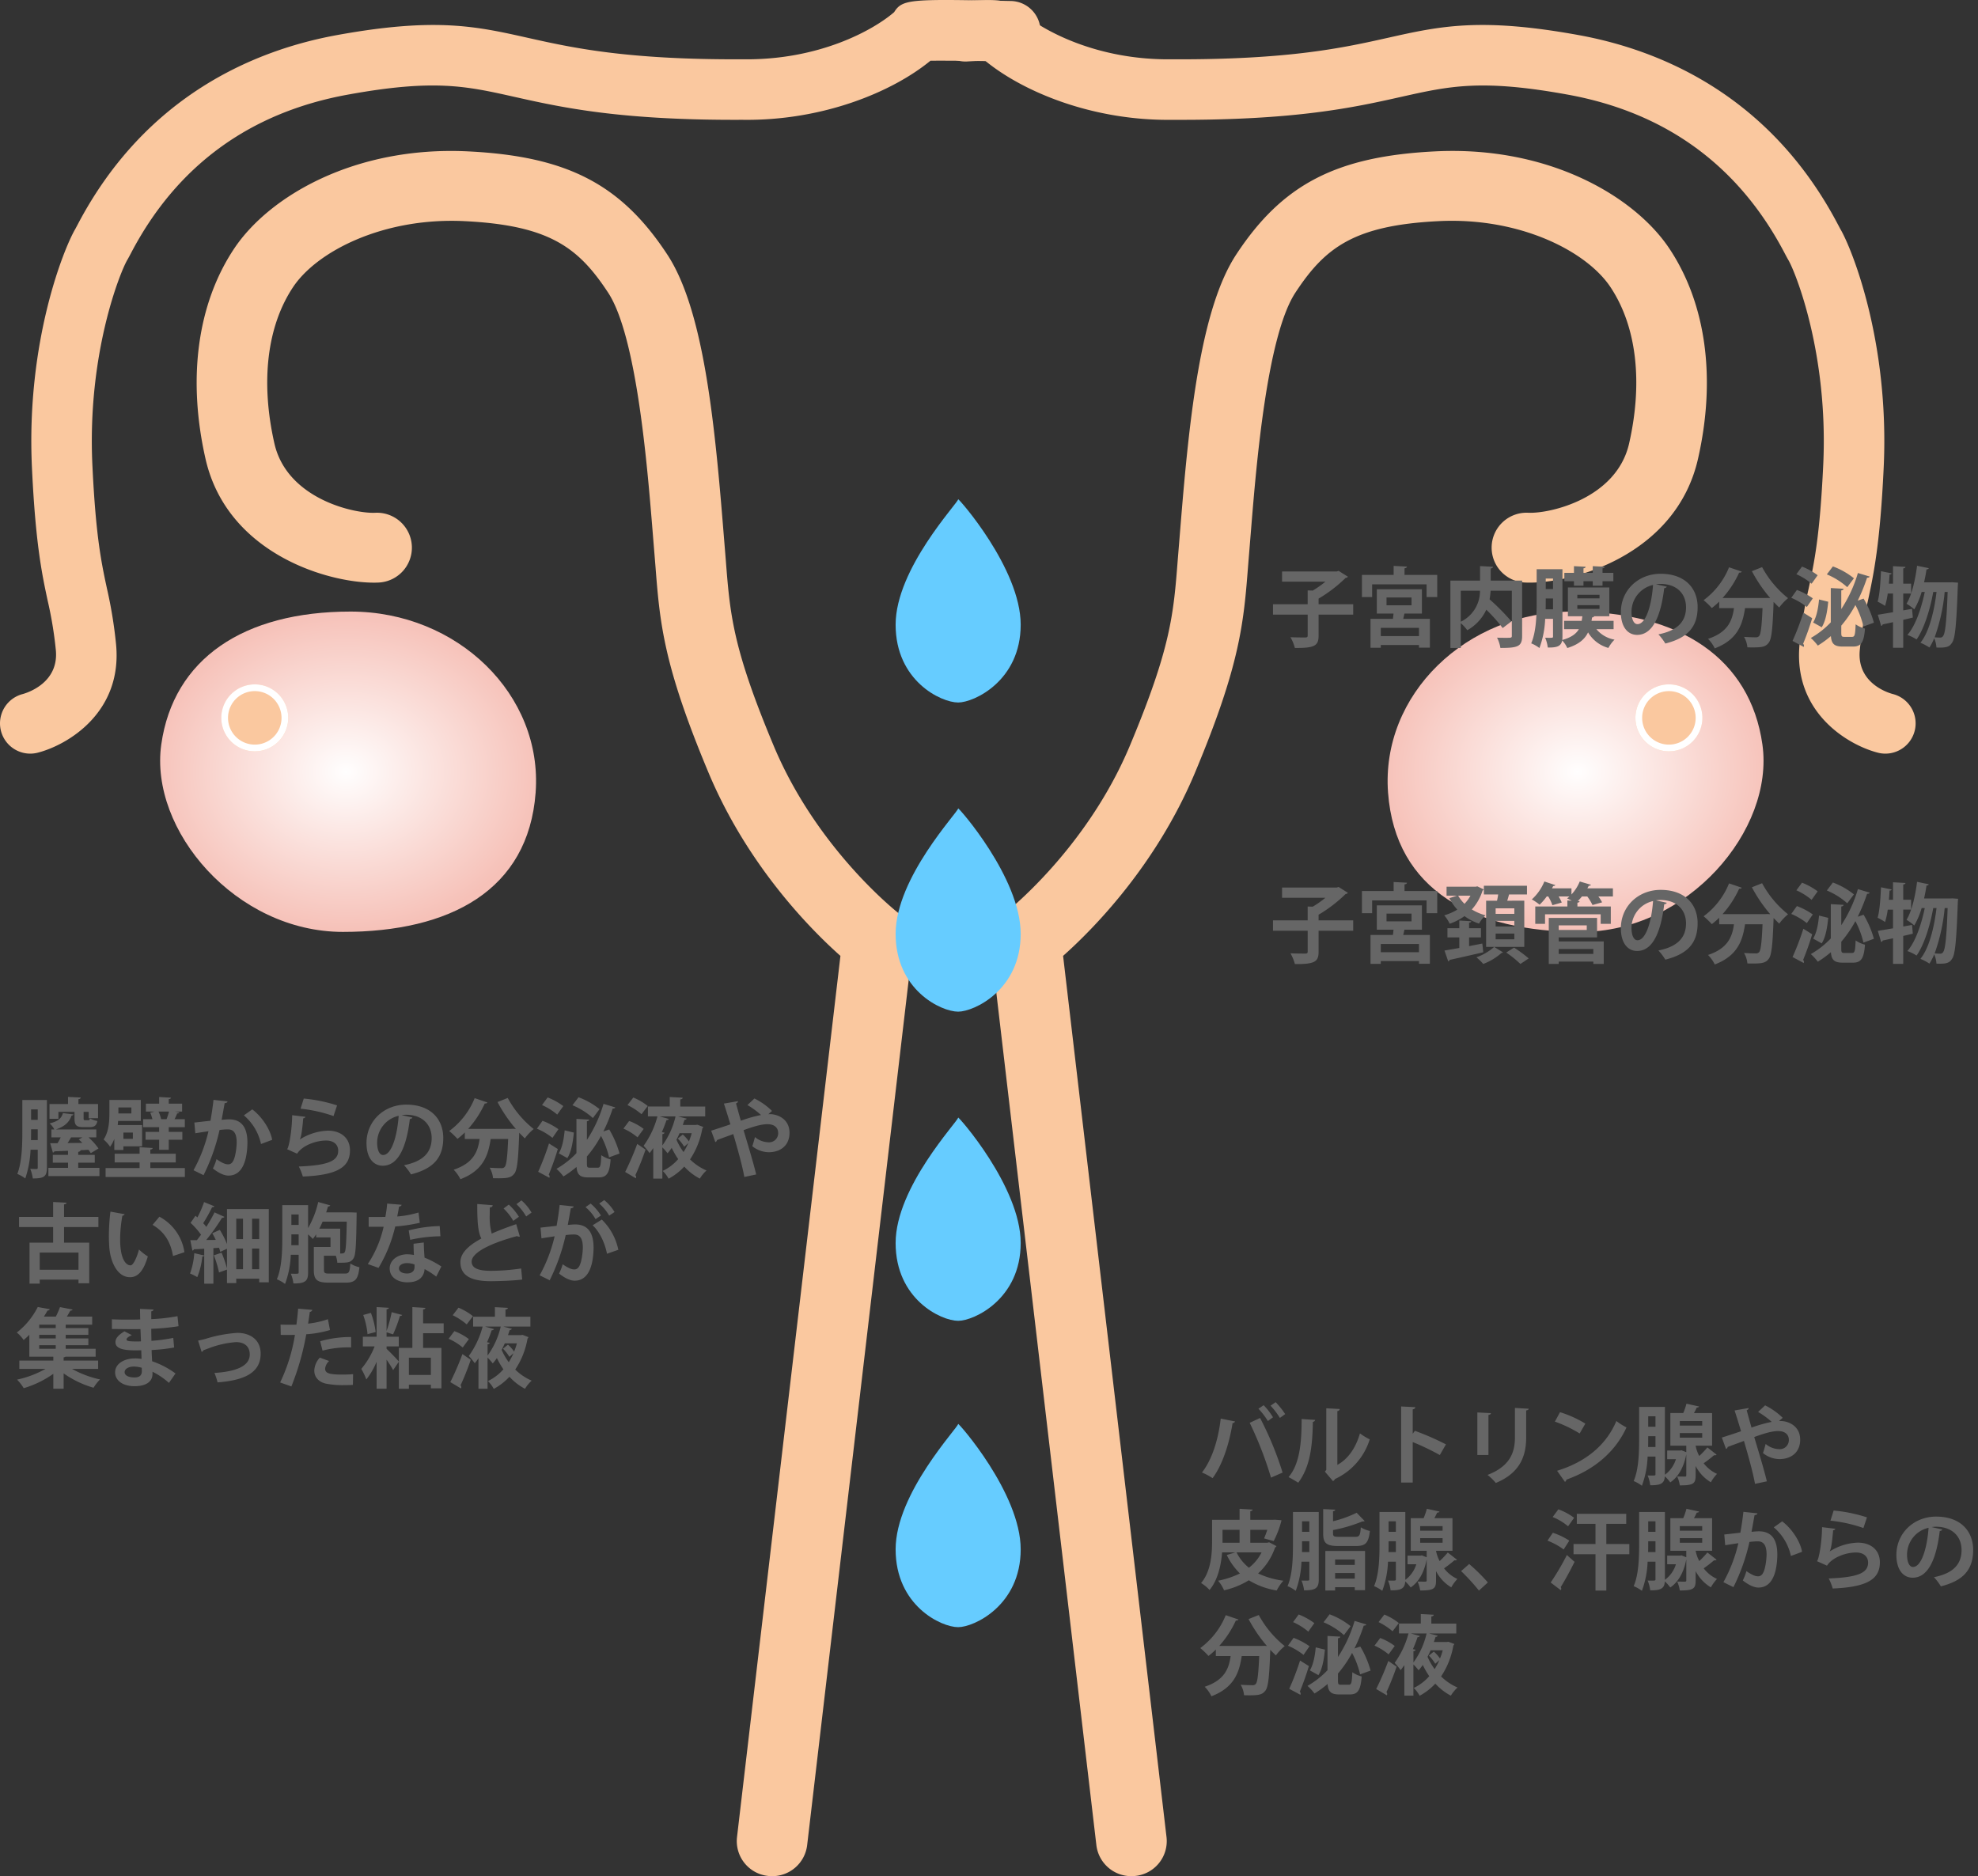
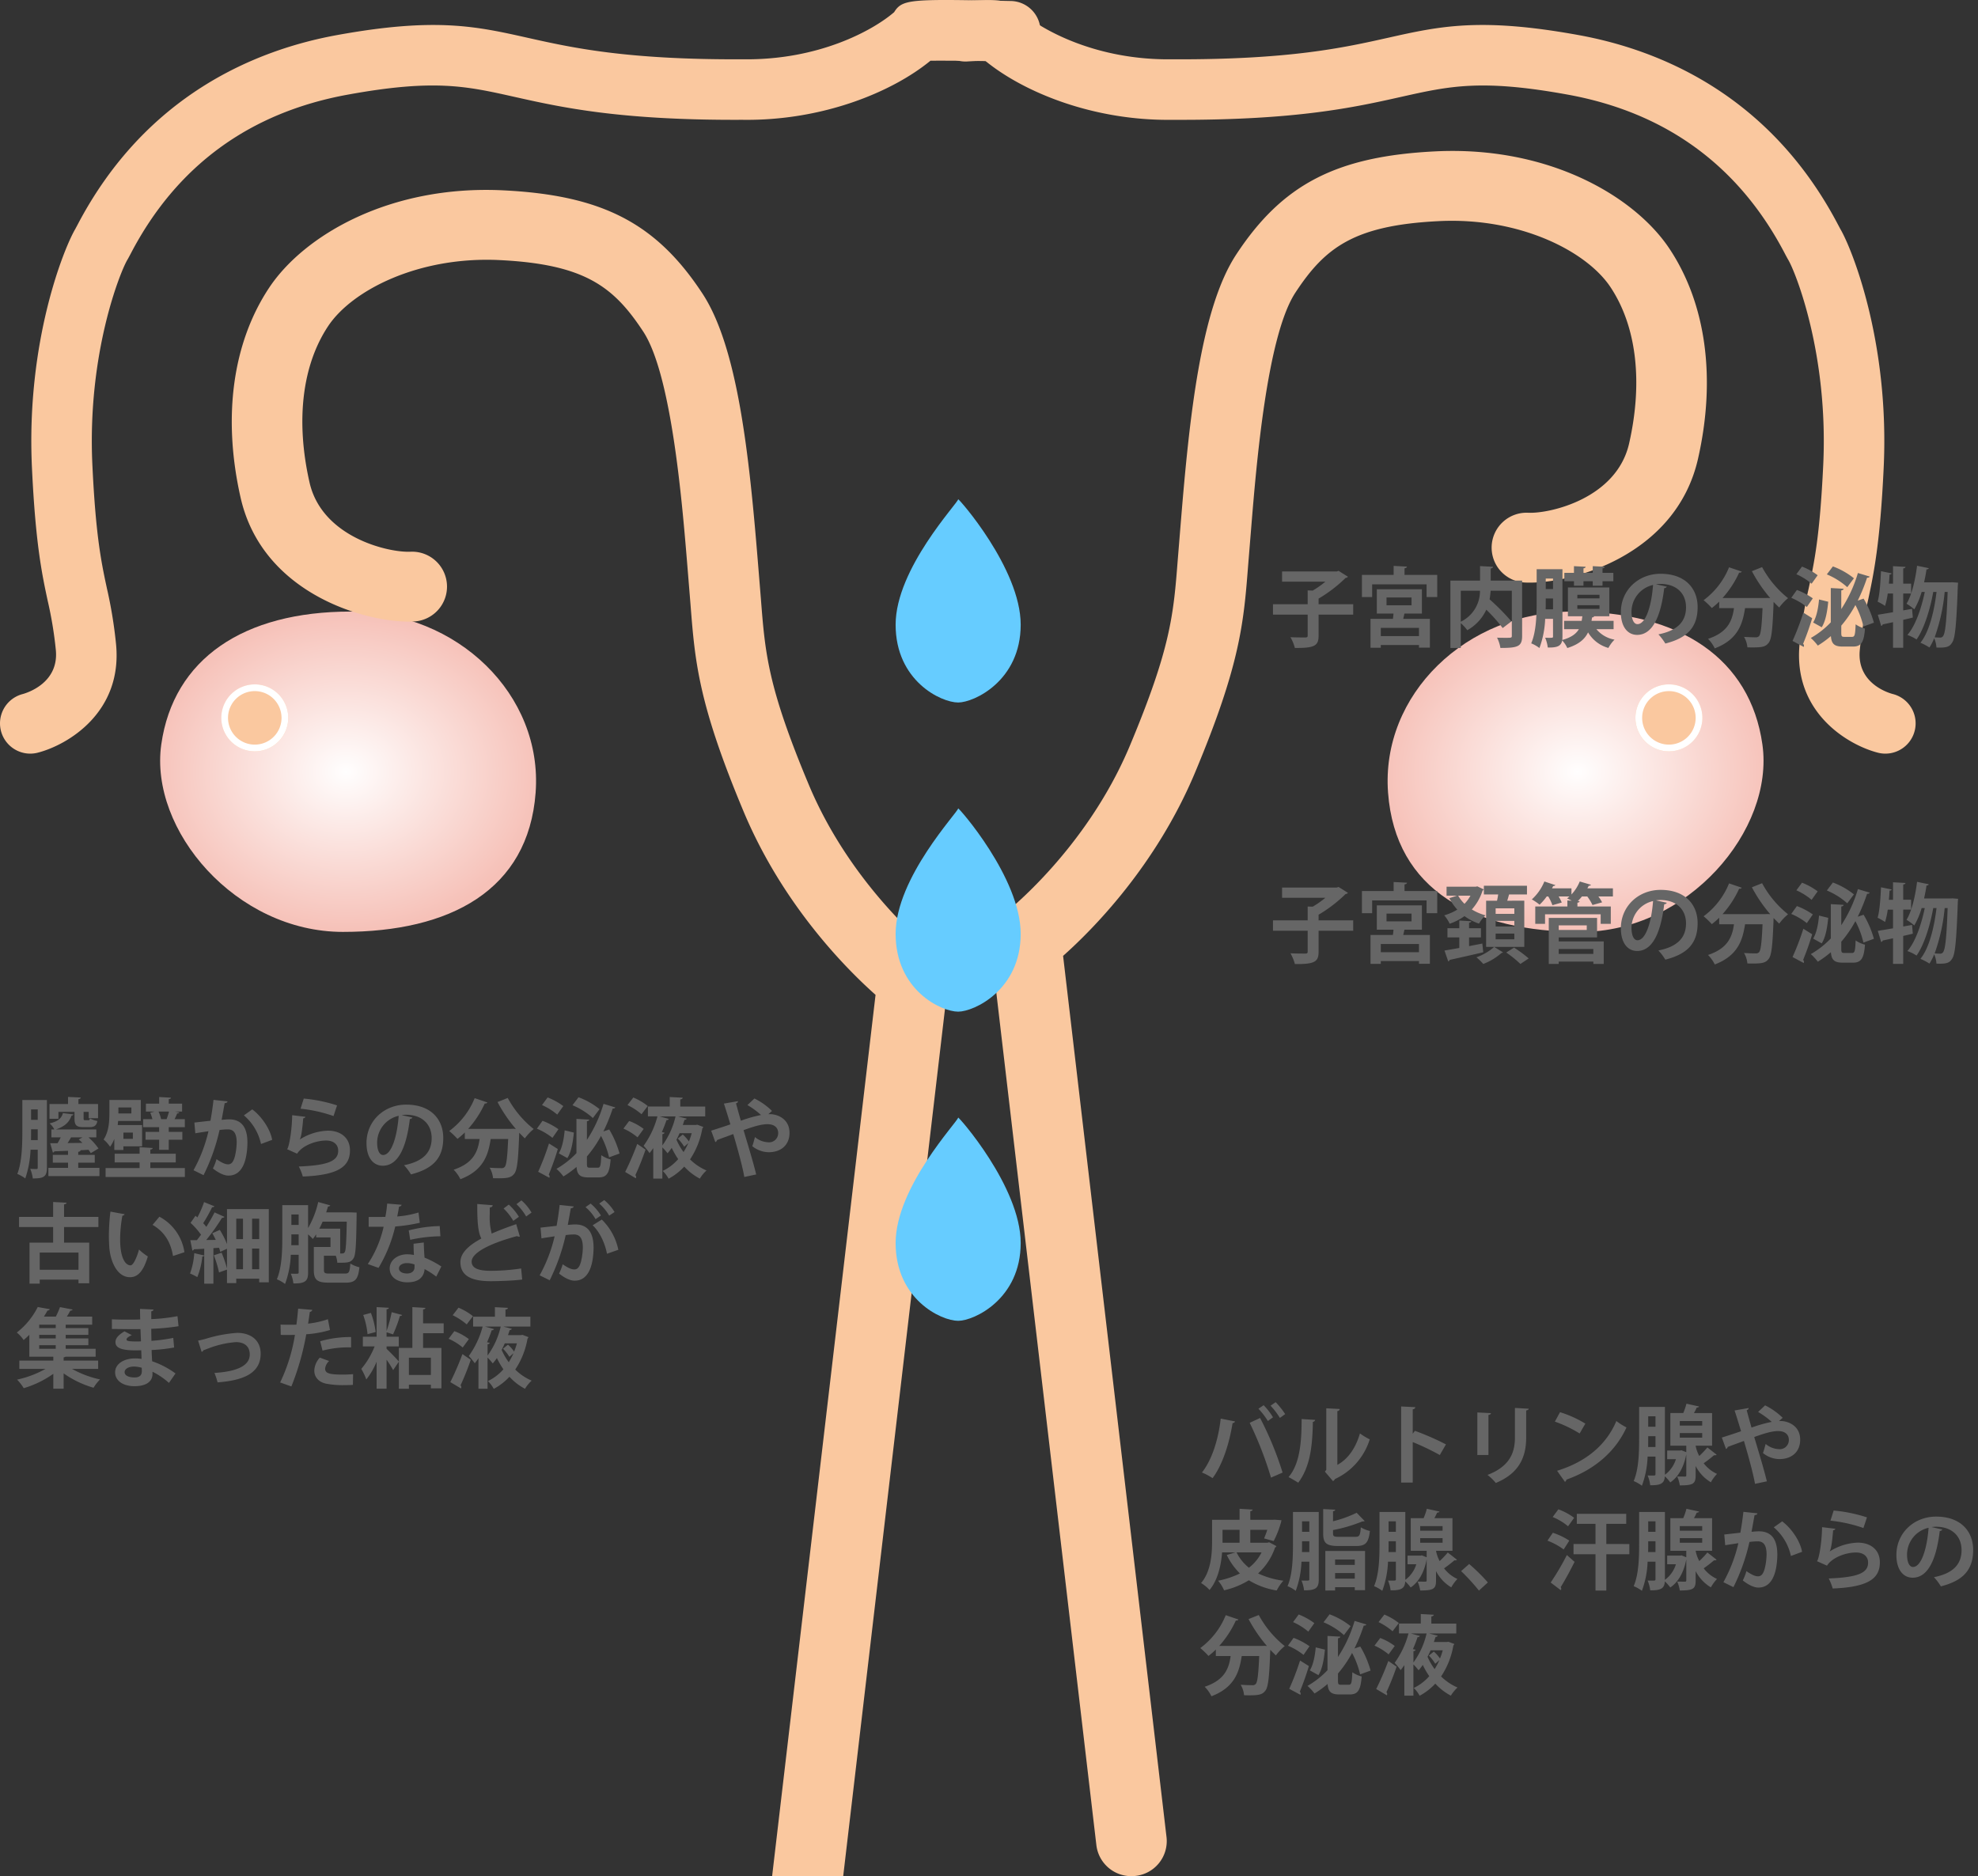
<svg xmlns="http://www.w3.org/2000/svg" xmlns:xlink="http://www.w3.org/1999/xlink" width="640" height="607.029" viewBox="0 0 640 607.029">
  <rect x="0" y="0" width="640" height="607.029" fill="#333333" stroke="none" />
  <defs>
    <radialGradient id="radial-gradient" cx="0.5" cy="0.5" r="0.5" gradientTransform="matrix(-1, 0, 0, 1, 1, 0)" gradientUnits="objectBoundingBox">
      <stop offset="0" stop-color="#fffefe" />
      <stop offset="1" stop-color="#f6c1b8" />
    </radialGradient>
    <radialGradient id="radial-gradient-2" gradientTransform="matrix(1, 0, 0, 1, 0, 0)" xlink:href="#radial-gradient" />
    <clipPath id="clip-special_featuredischarge_pic_01">
      <rect width="640" height="607.029" />
    </clipPath>
  </defs>
  <g id="special_featuredischarge_pic_01" clip-path="url(#clip-special_featuredischarge_pic_01)">
    <path id="パス_6" data-name="パス 6" d="M62.655-4.579C28.017-4.579.427,22.354,2.79,54.011s27.731,45.053,62.37,45.053,62.677-32.933,58.755-60.645S97.293-4.579,62.655-4.579Z" transform="translate(446.327 202.45)" fill="url(#radial-gradient)" />
    <path id="パス_45" data-name="パス 45" d="M10.833,0A10.833,10.833,0,1,1,0,10.833,10.833,10.833,0,0,1,10.833,0Z" transform="translate(529.156 221.429)" fill="#fac89f" />
    <path id="楕円形_1_-_アウトライン" data-name="楕円形 1 - アウトライン" d="M10.833,2.176a8.657,8.657,0,1,0,8.657,8.657,8.667,8.667,0,0,0-8.657-8.657m0-2.176A10.833,10.833,0,1,1,0,10.833,10.833,10.833,0,0,1,10.833,0Z" transform="translate(529.156 221.429)" fill="#fff" />
    <path id="パス_1" data-name="パス 1" d="M886.585,1350.193a9.794,9.794,0,0,1-2.432-19.279c1.891-.53,11.734-3.822,10.709-14.254a125.412,125.412,0,0,0-2.62-15.875c-1.847-8.611-3.941-18.37-5.108-43.122-1.941-41.177,10.552-71.347,14-77.172l.761-1.426c22.086-42.105,57.826-56.6,83.919-61.355,31.89-5.8,45.046-2.859,61.7.87,14.212,3.182,31.9,7.141,69.608,6.957,24.552.353,42.15-9.35,48.988-15.248,2.663-4.321,5.554-4.262,37.854-3.608a9.793,9.793,0,0,1-.4,19.581c-9.746-.2-20.655-.322-25.715-.255-12.362,10.143-34.962,19.488-60.826,19.113-39.729.191-58.616-4.032-73.791-7.429-15.618-3.5-25.937-5.806-53.918-.713-31.716,5.773-55.3,22.994-70.083,51.184-.535,1.021-.953,1.8-1.256,2.312-2.2,3.706-12.992,30.134-11.289,66.266,1.091,23.142,2.923,31.679,4.694,39.936a145.321,145.321,0,0,1,2.962,18.068c2.17,22.084-15.615,32.641-25.322,35.138A9.814,9.814,0,0,1,886.585,1350.193Z" transform="translate(-876.797 -1106.355)" fill="#fac89f" />
    <path id="パス_4" data-name="パス 4" d="M980.893,1707.307a11.382,11.382,0,0,1-11.334-10l-34.171-291.147a11.244,11.244,0,0,1,4.385-10.261c.244-.187,26.477-20.579,40.606-54.322,13.294-31.751,14.128-42.459,15.509-60.2l.99-12.148c2.8-34.272,6.489-69.187,17.913-86.58,14.958-22.772,32.437-31.824,64.492-33.4,36.614-1.795,64.4,14.519,75.69,31.485,11.862,17.818,15.148,41.952,9.253,67.959-7.147,31.53-41.406,40.717-55.937,40.063a11.3,11.3,0,1,1,1.034-22.576c6.983.315,28.566-4.6,32.607-22.431,4.527-19.97,2.381-37.936-6.041-50.587-7.708-11.579-29.241-22.627-55.475-21.341-27.472,1.347-36.871,8.534-46.463,23.136-9.231,14.054-12.654,55.953-14.3,76.088l-.984,12.063c-1.448,18.6-2.494,32.035-17.18,67.111-12.667,30.253-33.2,50.883-42.7,59.33L992.255,1694.7a11.328,11.328,0,0,1-10.031,12.527A11.663,11.663,0,0,1,980.893,1707.307Z" transform="translate(-614.813 -1100.278)" fill="#fac89f" />
    <path id="パス_5" data-name="パス 5" d="M1184.32,1350.192a9.808,9.808,0,0,1-2.446-.311c-9.707-2.5-27.493-13.053-25.322-35.138a145.38,145.38,0,0,1,2.962-18.068c1.771-8.257,3.6-16.794,4.694-39.936,1.7-36.131-9.093-62.56-11.289-66.266-.3-.509-.72-1.291-1.255-2.312-14.787-28.19-38.367-45.411-70.083-51.184-27.981-5.093-38.3-2.783-53.918.713-15.175,3.4-34.064,7.624-73.982,7.43-25.7.378-48.3-8.984-60.658-19.134-2.6.055-5.832.258-5.878.261a9.793,9.793,0,0,1-1.107-19.554c10.085-.572,15.184-.861,18.522,3.394,6.668,5.875,24.374,15.816,49.026,15.449,37.9.181,55.587-3.777,69.8-6.958,16.657-3.729,29.814-6.674,61.7-.87,26.092,4.75,61.832,19.25,83.919,61.355l.761,1.426c3.452,5.826,15.945,36,14,77.172-1.167,24.752-3.26,34.511-5.108,43.122a125.363,125.363,0,0,0-2.62,15.875c-1.072,10.9,9.5,13.943,10.709,14.254a9.794,9.794,0,0,1-2.432,19.279Z" transform="translate(-574.283 -1106.353)" fill="#fac89f" />
    <path id="パス_6-2" data-name="パス 6" d="M64.275-4.579c34.638,0,62.228,26.932,59.865,58.59S96.409,99.064,61.771,99.064-.906,66.13,3.016,38.419,29.637-4.579,64.275-4.579Z" transform="translate(49.167 202.45)" fill="url(#radial-gradient-2)" />
    <path id="パス_46" data-name="パス 46" d="M10.833,0A10.833,10.833,0,1,1,0,10.833,10.833,10.833,0,0,1,10.833,0Z" transform="translate(71.602 221.429)" fill="#fac89f" />
    <path id="楕円形_1_-_アウトライン-2" data-name="楕円形 1 - アウトライン" d="M10.833,2.176a8.657,8.657,0,1,0,8.657,8.657,8.667,8.667,0,0,0-8.657-8.657m0-2.176A10.833,10.833,0,1,1,0,10.833,10.833,10.833,0,0,1,10.833,0Z" transform="translate(71.602 221.429)" fill="#fff" />
-     <path id="パス_7" data-name="パス 7" d="M1121.536,1707.307a11.671,11.671,0,0,1-1.332-.076,11.328,11.328,0,0,1-10.031-12.527l33.466-285.148c-9.5-8.448-30.033-29.077-42.7-59.33-14.686-35.076-15.732-48.513-17.18-67.111l-.984-12.063c-1.645-20.136-5.068-62.034-14.3-76.088-9.591-14.6-18.99-21.789-46.463-23.136-26.236-1.287-47.766,9.762-55.475,21.341-8.422,12.651-10.567,30.616-6.041,50.587,4.041,17.829,25.625,22.744,32.607,22.431a11.3,11.3,0,1,1,1.034,22.576c-14.53.647-48.79-8.533-55.937-40.063-5.895-26.006-2.609-50.141,9.253-67.958,11.295-16.965,39.078-33.28,75.69-31.485,32.055,1.572,49.534,10.623,64.492,33.4,11.424,17.393,15.114,52.308,17.913,86.58l.99,12.148c1.381,17.74,2.215,28.448,15.509,60.2,14.129,33.743,40.362,54.135,40.625,54.337a11.283,11.283,0,0,1,4.366,10.246l-34.171,291.147A11.383,11.383,0,0,1,1121.536,1707.307Z" transform="translate(-871.71 -1100.278)" fill="#fac89f" />
+     <path id="パス_7" data-name="パス 7" d="M1121.536,1707.307l33.466-285.148c-9.5-8.448-30.033-29.077-42.7-59.33-14.686-35.076-15.732-48.513-17.18-67.111l-.984-12.063c-1.645-20.136-5.068-62.034-14.3-76.088-9.591-14.6-18.99-21.789-46.463-23.136-26.236-1.287-47.766,9.762-55.475,21.341-8.422,12.651-10.567,30.616-6.041,50.587,4.041,17.829,25.625,22.744,32.607,22.431a11.3,11.3,0,1,1,1.034,22.576c-14.53.647-48.79-8.533-55.937-40.063-5.895-26.006-2.609-50.141,9.253-67.958,11.295-16.965,39.078-33.28,75.69-31.485,32.055,1.572,49.534,10.623,64.492,33.4,11.424,17.393,15.114,52.308,17.913,86.58l.99,12.148c1.381,17.74,2.215,28.448,15.509,60.2,14.129,33.743,40.362,54.135,40.625,54.337a11.283,11.283,0,0,1,4.366,10.246l-34.171,291.147A11.383,11.383,0,0,1,1121.536,1707.307Z" transform="translate(-871.71 -1100.278)" fill="#fac89f" />
    <path id="楕円形" d="M132,110.583c0-18.157,20.26-39.464,20.234-40.575-.012-.506,20.234,22.418,20.234,40.575s-15.11,25.177-20.234,25.177C146.691,135.76,132,128.74,132,110.583Z" transform="translate(157.787 91.534)" fill="#6cf" />
    <path id="楕円形-2" data-name="楕円形" d="M132,150.583c0-18.157,20.26-39.464,20.234-40.575-.012-.506,20.234,22.418,20.234,40.575s-15.11,25.177-20.234,25.177C146.691,175.76,132,168.74,132,150.583Z" transform="translate(157.787 151.56)" fill="#6cf" />
    <path id="楕円形-3" data-name="楕円形" d="M132,190.583c0-18.157,20.26-39.464,20.234-40.575-.012-.506,20.234,22.418,20.234,40.575s-15.11,25.177-20.234,25.177C146.691,215.76,132,208.74,132,190.583Z" transform="translate(157.787 211.588)" fill="#6cf" />
-     <path id="楕円形-4" data-name="楕円形" d="M132,230.583c0-18.157,20.26-39.464,20.234-40.575-.012-.506,20.234,22.418,20.234,40.575s-15.11,25.177-20.234,25.177C146.691,255.76,132,248.74,132,230.583Z" transform="translate(157.787 270.705)" fill="#6cf" />
    <path id="パス_47" data-name="パス 47" d="M15.792-11.508v-1.82a45.461,45.461,0,0,0,8.736-6.692,1.007,1.007,0,0,0,.756-.392l-3.024-1.9-.588.2H3.976v3.3H18a30.138,30.138,0,0,1-4.116,2.884l-1.624-.056v4.48H1.036v3.36H12.264V-1.4c0,.5-.2.644-.784.644-.644,0-2.828,0-4.788-.084A14.208,14.208,0,0,1,8.12,2.632c6.524.084,7.672-.812,7.672-3.976v-6.8h11.2v-3.36Zm33.432-4.844H34.636v7.868h5.4c-.056.56-.112,1.148-.2,1.708H32.592V2.576h3.332v-.9H48.272v.868H51.8V-6.776H43.176c.14-.588.28-1.176.392-1.708h5.656ZM43.6-23.128c.56-.112.756-.28.784-.56l-4.312-.224V-21H29.82v7.168h3.3v-4.116H50.736v4.116H54.18V-21H43.6Zm2.268,9.436v2.52H37.772v-2.52ZM35.924-1.2v-2.66H48.272V-1.2Zm35.56-17.948v-3.92c.532-.084.728-.28.756-.56l-4.2-.224v4.7h-9.6V2.632H61.8V-5.4a14.207,14.207,0,0,1,2.1,2.3,14.649,14.649,0,0,0,6.16-6.636,50.447,50.447,0,0,1,5.292,5.936l2.828-2.156A72.813,72.813,0,0,0,71.12-13.1a24.123,24.123,0,0,0,.336-2.772h6.86V-1.288c0,.644-.2.644-1.9.644-.812,0-1.9,0-2.884-.056A11.084,11.084,0,0,1,74.62,2.632c5.628,0,7.028-.448,7.028-3.892V-19.152Zm-3.472,3.276A11.019,11.019,0,0,1,61.8-5.852V-15.876Zm43.232,9.744H104.1l.168-1.092c.392-.056.616-.2.672-.392h4.928V-16.94H96.46v9.324h4.676c-.056.5-.14,1.008-.224,1.484H95.228v2.688h4.788c-.9,1.512-2.464,2.688-5.376,3.5.028-.336.056-.7.056-1.12V-22.848H86.352v10.276c0,4.144-.084,9.828-1.764,13.72a11.286,11.286,0,0,1,2.66,1.512A30.212,30.212,0,0,0,89.1-6.776h2.548v5.684c0,.448-.14.448-1.26.448-.392,0-.84,0-1.288-.028a11.056,11.056,0,0,1,.84,3.164C92.9,2.548,94.248,2.1,94.612.2A9.056,9.056,0,0,1,96.264,2.66c3.78-1.176,5.684-2.912,6.72-5.068a11.027,11.027,0,0,0,6.58,5.04,11.158,11.158,0,0,1,1.988-2.688,9.837,9.837,0,0,1-5.88-3.388h5.572Zm-19.6-10.3H89.292v-3.388h2.352Zm0,3.052v3.5h-2.38c.028-.952.028-1.68.028-3.5ZM106.68-14.56v1.148H99.512V-14.56Zm0,3.36V-10H99.512v-1.2Zm-5.18-6.3v-1.456h3V-17.5h3.164v-1.456h3.5v-2.716h-3.5v-1.456c.476-.056.7-.224.728-.5l-3.892-.2v2.156h-3v-1.456c.476-.056.672-.252.7-.5l-3.78-.2v2.156H95.312v2.716H98.42V-17.5Zm23.464-.476a11.8,11.8,0,0,1,1.428-.112c5.152,0,8.288,3.052,8.288,7.56,0,4.452-2.548,7.5-8.932,8.764a18.745,18.745,0,0,1,2.24,2.968C135.044-.588,138.432-4,138.432-10.584c0-6.076-4.06-10.78-11.984-10.78-7.14,0-12.852,5.264-12.852,12.432,0,4.76,2.212,7.336,5.264,7.336,4.816,0,7.616-5.544,8.764-15.12a.93.93,0,0,0,.84-.476ZM118.972-5.068c-1.232,0-1.932-1.652-1.932-4a8.925,8.925,0,0,1,6.972-8.68C123.536-11.2,121.716-5.068,118.972-5.068Zm42.168-8.484-.784.028H146.5a32.365,32.365,0,0,0,5.376-8.232.728.728,0,0,0,.84-.308l-4.116-1.4a24.686,24.686,0,0,1-8.232,10.64,25.6,25.6,0,0,1,2.66,2.548,26.791,26.791,0,0,0,2.38-2.072v2.1h4.788c-.56,4.116-2.044,7.84-8.4,9.94a11.658,11.658,0,0,1,2.184,3.08c7.532-2.884,9.016-7.924,9.8-13.02h5.656c-.252,5.908-.56,8.428-1.12,9.044a1.355,1.355,0,0,1-1.148.392c-.7,0-2.184-.028-3.724-.14a8.162,8.162,0,0,1,1.092,3.388c.644.028,1.288.028,1.9.028,3.108,0,4.06-.336,4.956-1.456.98-1.176,1.316-4.508,1.624-13.272.616.644,1.232,1.26,1.82,1.82a16.256,16.256,0,0,1,2.856-3.024,32.823,32.823,0,0,1-8.4-10.052l-3.3,1.316a46.9,46.9,0,0,0,5.936,8.708Zm19.1-7.616a23.27,23.27,0,0,1,6.608,4.144L189-19.908a24.177,24.177,0,0,0-6.8-3.836Zm-2.968.28a21.156,21.156,0,0,0-5.068-2.8l-1.82,2.464a20.407,20.407,0,0,1,4.928,3.08Zm7.644,16.3a37.818,37.818,0,0,0,4.564-6.664,28.67,28.67,0,0,1,2.6,6.944l3.388-1.232a31.454,31.454,0,0,0-3.332-7.784l-1.9.644a57.039,57.039,0,0,0,3.024-7.42c.448.028.728-.112.84-.364l-3.808-1.148A43.816,43.816,0,0,1,184.912-9.94v-6.048c.5-.084.728-.252.756-.532l-4.144-.224V-5.656a28.1,28.1,0,0,1-6.468,5.068,16.9,16.9,0,0,1,2.268,2.464,33.36,33.36,0,0,0,4.228-3.08c.2,2.548,1.148,3.388,3.836,3.388h3.332c2.66,0,3.528-1.428,3.864-5.824a8.989,8.989,0,0,1-3.024-1.372c-.14,3.36-.28,4.06-1.148,4.06H185.92c-.868,0-1.008-.168-1.008-1.4ZM168.728-13.58a21.189,21.189,0,0,1,5.04,2.968l1.932-2.8a22.267,22.267,0,0,0-5.152-2.716Zm8.988.532c-.252,2.772-.784,5.6-1.9,7.448l2.772,1.54c1.316-2.072,1.82-5.348,2.1-8.26ZM172.76,2.3a.894.894,0,0,0,.084-.392.882.882,0,0,0-.28-.616A86.238,86.238,0,0,0,175.5-7l-2.856-1.792a85.2,85.2,0,0,1-3.5,9.156Zm47.4-20.888h-8.456c.308-1.4.588-2.8.784-4.2.42,0,.672-.14.728-.392l-3.78-.784c-.588,4.676-1.736,9.576-3.416,12.292a17.637,17.637,0,0,1,2.52,1.82,25.768,25.768,0,0,0,2.38-5.628h1.008C210.9-10.5,209.02-4.676,206.3-1.568a13.308,13.308,0,0,1,2.968,1.456c2.52-3.5,4.48-10.136,5.4-15.372h1.064c-.7,5.8-2.24,12.768-5.208,16.436a16.7,16.7,0,0,1,2.912,1.54,17.545,17.545,0,0,0,1.54-3,8.676,8.676,0,0,1,.728,3c.42.028.84.028,1.232.028,2.38,0,3.136-.5,3.808-1.568,1.008-1.316,1.428-5.824,1.876-18.368l.084-1.064-1.82-.14ZM204.96-9.52v-5.46h2.548v-3.192H204.96V-23.1c.5-.056.7-.252.728-.5l-4.032-.224v5.656h-1.344c.112-1.008.168-2.016.224-2.968.392,0,.616-.14.672-.364l-3.444-.7c-.168,3.584-.42,7.588-1.092,9.856a18.012,18.012,0,0,1,2.408,1.372,24.7,24.7,0,0,0,.868-4h1.708v6.048c-1.876.308-3.584.616-4.928.812l1.092,3.612a.564.564,0,0,0,.476-.476c.952-.2,2.1-.448,3.36-.728V2.576h3.3V-6.468c1.036-.224,2.072-.476,3.108-.728l-.252-2.828Zm14.364-5.964c-.336,9.828-.812,13.356-1.428,14.2a1.017,1.017,0,0,1-.952.56c-.392,0-1.064-.028-1.82-.084a60.25,60.25,0,0,0,3.248-14.672Z" transform="translate(410.849 207.008)" fill="#666" />
    <path id="パス_48" data-name="パス 48" d="M15.792-11.508v-1.82a45.461,45.461,0,0,0,8.736-6.692,1.007,1.007,0,0,0,.756-.392l-3.024-1.9-.588.2H3.976v3.3H18a30.138,30.138,0,0,1-4.116,2.884l-1.624-.056v4.48H1.036v3.36H12.264V-1.4c0,.5-.2.644-.784.644-.644,0-2.828,0-4.788-.084A14.208,14.208,0,0,1,8.12,2.632c6.524.084,7.672-.812,7.672-3.976v-6.8h11.2v-3.36Zm33.432-4.844H34.636v7.868h5.4c-.056.56-.112,1.148-.2,1.708H32.592V2.576h3.332v-.9H48.272v.868H51.8V-6.776H43.176c.14-.588.28-1.176.392-1.708h5.656ZM43.6-23.128c.56-.112.756-.28.784-.56l-4.312-.224V-21H29.82v7.168h3.3v-4.116H50.736v4.116H54.18V-21H43.6Zm2.268,9.436v2.52H37.772v-2.52ZM35.924-1.2v-2.66H48.272V-1.2Zm40.908-16.66c.224-.7.42-1.4.588-2.016h5.8v-2.828H69.272v2.828h4.62c-.084.672-.224,1.372-.364,2.016H70V-2.912H82.348V-17.864ZM73.08-9.52v-1.82h6.048v1.82Zm0-4.088V-15.4h6.048v1.792Zm0,8.232V-7.224h6.048v1.848ZM66.668-22.4H57.2v2.912h3.36l-2.464.812a17.839,17.839,0,0,0,2.576,3.7,16.969,16.969,0,0,1-4.228,1.848,11.921,11.921,0,0,1,1.764,2.716A18.022,18.022,0,0,0,63-12.88a17.036,17.036,0,0,0,4.7,2.436,11.427,11.427,0,0,1,2.1-2.688,16.509,16.509,0,0,1-4.424-1.9,16.5,16.5,0,0,0,3.472-6.1.826.826,0,0,0,.364-.392l-2.044-.98Zm-1.736,2.912A12.037,12.037,0,0,1,63-16.856a12.113,12.113,0,0,1-2.044-2.632ZM64.484-3.164V-5.992H68.32V-8.96H64.484v-1.764c.476-.084.7-.252.728-.5l-3.892-.224V-8.96H57.484v2.968H61.32v3.416c-1.82.336-3.472.616-4.788.84l1.2,3.5a.6.6,0,0,0,.476-.476C60.9.7,65.128-.252,69.076-1.176L68.768-4Zm8.12.252a17.368,17.368,0,0,1-5.74,3.36A20.341,20.341,0,0,1,69.076,2.6,19.241,19.241,0,0,0,74.984-.952a.686.686,0,0,0,.476-.2ZM83.776.812a42.391,42.391,0,0,0-4.732-3.5L76.5-1.092a33.725,33.725,0,0,1,4.592,3.7Zm22.12-6.8v-6.3H90.272V2.6h3.22V1.848h11.2V2.6h3.36V-4.7H93.492V-5.992ZM102.76-21.868c.168-.28.308-.56.448-.84.336.028.588-.056.7-.308L100.3-24.08a13.948,13.948,0,0,1-2.688,4.2v-1.988h-6.3c.14-.252.28-.5.392-.756a.724.724,0,0,0,.7-.28L88.844-24.08a15.9,15.9,0,0,1-4.06,5.8,17.318,17.318,0,0,1,2.52,1.708,18.281,18.281,0,0,0,2.3-2.66h.5a14.852,14.852,0,0,1,1.344,2.828l3.024-.868a13.159,13.159,0,0,0-1.008-1.96h3.5c-.252.224-.5.42-.756.616.42.2.98.476,1.512.756l-1.428-.084v1.96H85.9v5.6h3.164v-3.08h18v3.08h3.276v-5.6H99.54V-17.22c.476-.056.672-.224.7-.5l-.588-.028A13.667,13.667,0,0,0,101-19.236h1.736a16.627,16.627,0,0,1,1.68,2.772l3.108-.868a12.183,12.183,0,0,0-1.2-1.9h4.7v-2.632Zm-.2,13.468H93.492V-9.884h9.072Zm2.128,7.756h-11.2v-1.6h11.2Zm20.272-17.332a11.8,11.8,0,0,1,1.428-.112c5.152,0,8.288,3.052,8.288,7.56,0,4.452-2.548,7.5-8.932,8.764a18.745,18.745,0,0,1,2.24,2.968C135.044-.588,138.432-4,138.432-10.584c0-6.076-4.06-10.78-11.984-10.78-7.14,0-12.852,5.264-12.852,12.432,0,4.76,2.212,7.336,5.264,7.336,4.816,0,7.616-5.544,8.764-15.12a.93.93,0,0,0,.84-.476ZM118.972-5.068c-1.232,0-1.932-1.652-1.932-4a8.925,8.925,0,0,1,6.972-8.68C123.536-11.2,121.716-5.068,118.972-5.068Zm42.168-8.484-.784.028H146.5a32.365,32.365,0,0,0,5.376-8.232.728.728,0,0,0,.84-.308l-4.116-1.4a24.686,24.686,0,0,1-8.232,10.64,25.6,25.6,0,0,1,2.66,2.548,26.791,26.791,0,0,0,2.38-2.072v2.1h4.788c-.56,4.116-2.044,7.84-8.4,9.94a11.658,11.658,0,0,1,2.184,3.08c7.532-2.884,9.016-7.924,9.8-13.02h5.656c-.252,5.908-.56,8.428-1.12,9.044a1.355,1.355,0,0,1-1.148.392c-.7,0-2.184-.028-3.724-.14a8.162,8.162,0,0,1,1.092,3.388c.644.028,1.288.028,1.9.028,3.108,0,4.06-.336,4.956-1.456.98-1.176,1.316-4.508,1.624-13.272.616.644,1.232,1.26,1.82,1.82a16.256,16.256,0,0,1,2.856-3.024,32.823,32.823,0,0,1-8.4-10.052l-3.3,1.316a46.9,46.9,0,0,0,5.936,8.708Zm19.1-7.616a23.27,23.27,0,0,1,6.608,4.144L189-19.908a24.177,24.177,0,0,0-6.8-3.836Zm-2.968.28a21.156,21.156,0,0,0-5.068-2.8l-1.82,2.464a20.407,20.407,0,0,1,4.928,3.08Zm7.644,16.3a37.818,37.818,0,0,0,4.564-6.664,28.67,28.67,0,0,1,2.6,6.944l3.388-1.232a31.454,31.454,0,0,0-3.332-7.784l-1.9.644a57.039,57.039,0,0,0,3.024-7.42c.448.028.728-.112.84-.364l-3.808-1.148A43.816,43.816,0,0,1,184.912-9.94v-6.048c.5-.084.728-.252.756-.532l-4.144-.224V-5.656a28.1,28.1,0,0,1-6.468,5.068,16.9,16.9,0,0,1,2.268,2.464,33.36,33.36,0,0,0,4.228-3.08c.2,2.548,1.148,3.388,3.836,3.388h3.332c2.66,0,3.528-1.428,3.864-5.824a8.989,8.989,0,0,1-3.024-1.372c-.14,3.36-.28,4.06-1.148,4.06H185.92c-.868,0-1.008-.168-1.008-1.4ZM168.728-13.58a21.189,21.189,0,0,1,5.04,2.968l1.932-2.8a22.267,22.267,0,0,0-5.152-2.716Zm8.988.532c-.252,2.772-.784,5.6-1.9,7.448l2.772,1.54c1.316-2.072,1.82-5.348,2.1-8.26ZM172.76,2.3a.894.894,0,0,0,.084-.392.882.882,0,0,0-.28-.616A86.238,86.238,0,0,0,175.5-7l-2.856-1.792a85.2,85.2,0,0,1-3.5,9.156Zm47.4-20.888h-8.456c.308-1.4.588-2.8.784-4.2.42,0,.672-.14.728-.392l-3.78-.784c-.588,4.676-1.736,9.576-3.416,12.292a17.637,17.637,0,0,1,2.52,1.82,25.768,25.768,0,0,0,2.38-5.628h1.008C210.9-10.5,209.02-4.676,206.3-1.568a13.308,13.308,0,0,1,2.968,1.456c2.52-3.5,4.48-10.136,5.4-15.372h1.064c-.7,5.8-2.24,12.768-5.208,16.436a16.7,16.7,0,0,1,2.912,1.54,17.545,17.545,0,0,0,1.54-3,8.676,8.676,0,0,1,.728,3c.42.028.84.028,1.232.028,2.38,0,3.136-.5,3.808-1.568,1.008-1.316,1.428-5.824,1.876-18.368l.084-1.064-1.82-.14ZM204.96-9.52v-5.46h2.548v-3.192H204.96V-23.1c.5-.056.7-.252.728-.5l-4.032-.224v5.656h-1.344c.112-1.008.168-2.016.224-2.968.392,0,.616-.14.672-.364l-3.444-.7c-.168,3.584-.42,7.588-1.092,9.856a18.012,18.012,0,0,1,2.408,1.372,24.7,24.7,0,0,0,.868-4h1.708v6.048c-1.876.308-3.584.616-4.928.812l1.092,3.612a.564.564,0,0,0,.476-.476c.952-.2,2.1-.448,3.36-.728V2.576h3.3V-6.468c1.036-.224,2.072-.476,3.108-.728l-.252-2.828Zm14.364-5.964c-.336,9.828-.812,13.356-1.428,14.2a1.017,1.017,0,0,1-.952.56c-.392,0-1.064-.028-1.82-.084a60.25,60.25,0,0,0,3.248-14.672Z" transform="translate(410.849 309.283)" fill="#666" />
    <path id="パス_49" data-name="パス 49" d="M2.24-22.848v10.22c0,4.116-.112,9.8-1.624,13.692A11.568,11.568,0,0,1,3.192,2.52,33.091,33.091,0,0,0,4.9-6.776H7.224v5.768c0,.364-.084.476-.392.476s-1.176,0-2.044-.056a11.96,11.96,0,0,1,.84,3.108c3.444,0,4.564-.476,4.564-3.472v-21.9Zm4.984,6.412H5.068v-3.388H7.224Zm0,3.052v3.5H5.04c.028-.98.028-1.736.028-3.5Zm13.1,10.808h5.348V-5.1H20.328v-.98c.532-.084.728-.28.756-.532l2.576-.14c.28.392.532.756.728,1.092L26.88-7.168a19.543,19.543,0,0,0-3.248-3.612H26.18v-2.548H13.1c3.36-1.148,4.424-2.744,5.068-4.48.336-.056.56-.2.616-.392l-3.416-.42c-.42,1.512-1.344,2.632-4.312,3.332a6.217,6.217,0,0,1,1.54,1.96h-.952v2.548h3.024c-.308.644-.672,1.288-1.036,1.9h-2.38l.868,3.024a.539.539,0,0,0,.476-.392c1.232-.056,2.744-.112,4.424-.168V-5.1H12.1v2.52h4.928V-.9H10.668v2.66h16.52V-.9h-6.86Zm.168-7.5q.588.5,1.176,1.092l-4.788.056A20.392,20.392,0,0,0,18-10.78h3.7Zm-1.372-8.932v2.044c0,2.212.5,2.884,2.912,2.884h1.932c1.54,0,2.268-.476,2.548-1.988a8.409,8.409,0,0,1-2.408-.84c-.084.476-.168.588-.532.588H22.54c-.392,0-.476-.056-.476-.672v-2.016h1.652v2.044H26.74V-21.56H20.384V-23.1c.5-.112.728-.252.756-.56l-4.116-.2v2.3H11.032v4.788h2.884v-2.24Zm15.82,12.32V-7.868h6.048v-6.888H33.1c.056-.448.084-.9.14-1.316h7.336v-6.8H30.408v4.312c0,2.52-.168,5.964-1.876,8.484a10.681,10.681,0,0,1,2.1,2.352A11.113,11.113,0,0,0,32-10.276v3.584ZM51.632-19.124h2.3v-2.548H49.616v-1.456c.5-.056.7-.252.728-.476l-3.836-.224v2.156H42.224v2.548h2.828l-1.428.364a14.211,14.211,0,0,1,.7,2.1h-3v2.6h5.18v1.512h-4.4V-10h4.4v3.248h3.108V-10h4.4v-2.548h-4.4v-1.512h5.208v-2.6H51.492a14.8,14.8,0,0,0,.84-1.848c.392,0,.616-.14.7-.336Zm-14.112.616h-4.2V-20.44h4.2Zm9.632,1.848a13.524,13.524,0,0,0-.84-2.464H49.7c-.2.756-.5,1.708-.784,2.464ZM38-10.3H34.944V-12.32H38ZM51.884-2.66V-5.488H43.652V-6.832c.532-.056.728-.224.756-.5L40.18-7.588v2.1H32.116V-2.66H40.18V-.84h-11V2.044H54.824V-.84H43.652V-2.66ZM64.092-22.9c-.252,2.352-.616,4.7-.98,6.748l-5.208.588.308,3.472c1.232-.224,3.248-.5,4.256-.672A48.691,48.691,0,0,1,57.624-.14l3.248,1.6a63.772,63.772,0,0,0,5.18-14.616,21.539,21.539,0,0,1,2.688-.2c1.988,0,2.828,1.4,2.856,4.172a21.283,21.283,0,0,1-.588,4.592C70.56-3,70-2.044,68.824-2.044c-.756,0-1.848-.336-3.752-1.68A16.961,16.961,0,0,1,63.9-.7c2.24,1.764,3.92,2.3,5.04,2.3,4.284,0,6.02-4.4,6.132-10.584v-.028c0-4.368-1.428-7.616-6.048-7.588-.56,0-1.568.084-2.3.168.308-1.624.728-4.032.98-5.4.5-.056.868-.2.924-.588ZM83.076-9.968c-.616-3.556-3.528-7.7-6.44-9.856L73.92-17.892a16.785,16.785,0,0,1,5.544,9.268Zm9.184-10.08a47.31,47.31,0,0,1,10.668,2.38l1.148-3.444A48.736,48.736,0,0,0,93.3-23.324Zm-2.716,2.1c-.056,5.124-1.064,10.556-1.652,11L91.14-5.488c1.624-2.576,5.936-4.256,9.408-4.256,2.464,0,3.92,1.344,3.892,3.332-.028,3.332-3.416,4.7-12.74,5.068A17.762,17.762,0,0,1,92.988,1.9c11.2-.448,15.232-3.052,15.26-8.4.028-4.172-3.052-6.44-7.14-6.44a18.073,18.073,0,0,0-9.1,2.856H91.98c.5-.728.812-2.968,1.148-6.86a.786.786,0,0,0,.728-.476Zm35.42-.028a11.8,11.8,0,0,1,1.428-.112c5.152,0,8.288,3.052,8.288,7.56,0,4.452-2.548,7.5-8.932,8.764a18.745,18.745,0,0,1,2.24,2.968C135.044-.588,138.432-4,138.432-10.584c0-6.076-4.06-10.78-11.984-10.78-7.14,0-12.852,5.264-12.852,12.432,0,4.76,2.212,7.336,5.264,7.336,4.816,0,7.616-5.544,8.764-15.12a.93.93,0,0,0,.84-.476ZM118.972-5.068c-1.232,0-1.932-1.652-1.932-4a8.925,8.925,0,0,1,6.972-8.68C123.536-11.2,121.716-5.068,118.972-5.068Zm42.168-8.484-.784.028H146.5a32.365,32.365,0,0,0,5.376-8.232.728.728,0,0,0,.84-.308l-4.116-1.4a24.686,24.686,0,0,1-8.232,10.64,25.6,25.6,0,0,1,2.66,2.548,26.791,26.791,0,0,0,2.38-2.072v2.1h4.788c-.56,4.116-2.044,7.84-8.4,9.94a11.658,11.658,0,0,1,2.184,3.08c7.532-2.884,9.016-7.924,9.8-13.02h5.656c-.252,5.908-.56,8.428-1.12,9.044a1.355,1.355,0,0,1-1.148.392c-.7,0-2.184-.028-3.724-.14a8.162,8.162,0,0,1,1.092,3.388c.644.028,1.288.028,1.9.028,3.108,0,4.06-.336,4.956-1.456.98-1.176,1.316-4.508,1.624-13.272.616.644,1.232,1.26,1.82,1.82a16.256,16.256,0,0,1,2.856-3.024,32.823,32.823,0,0,1-8.4-10.052l-3.3,1.316a46.9,46.9,0,0,0,5.936,8.708Zm19.1-7.616a23.27,23.27,0,0,1,6.608,4.144L189-19.908a24.177,24.177,0,0,0-6.8-3.836Zm-2.968.28a21.156,21.156,0,0,0-5.068-2.8l-1.82,2.464a20.407,20.407,0,0,1,4.928,3.08Zm7.644,16.3a37.818,37.818,0,0,0,4.564-6.664,28.67,28.67,0,0,1,2.6,6.944l3.388-1.232a31.454,31.454,0,0,0-3.332-7.784l-1.9.644a57.039,57.039,0,0,0,3.024-7.42c.448.028.728-.112.84-.364l-3.808-1.148A43.816,43.816,0,0,1,184.912-9.94v-6.048c.5-.084.728-.252.756-.532l-4.144-.224V-5.656a28.1,28.1,0,0,1-6.468,5.068,16.9,16.9,0,0,1,2.268,2.464,33.36,33.36,0,0,0,4.228-3.08c.2,2.548,1.148,3.388,3.836,3.388h3.332c2.66,0,3.528-1.428,3.864-5.824a8.989,8.989,0,0,1-3.024-1.372c-.14,3.36-.28,4.06-1.148,4.06H185.92c-.868,0-1.008-.168-1.008-1.4ZM168.728-13.58a21.189,21.189,0,0,1,5.04,2.968l1.932-2.8a22.267,22.267,0,0,0-5.152-2.716Zm8.988.532c-.252,2.772-.784,5.6-1.9,7.448l2.772,1.54c1.316-2.072,1.82-5.348,2.1-8.26ZM172.76,2.3a.894.894,0,0,0,.084-.392.882.882,0,0,0-.28-.616A86.238,86.238,0,0,0,175.5-7l-2.856-1.792a85.2,85.2,0,0,1-3.5,9.156Zm47.348-17.08h-4.172c.2-.588.392-1.148.56-1.68a.684.684,0,0,0,.7-.364l-2.8-.728h8.792v-3.192h-8.064v-2.3c.532-.084.756-.252.784-.56l-4.2-.224v3.08h-7.056v3.192h3.08a28.606,28.606,0,0,1-4.48,9.52,22.108,22.108,0,0,1,1.932,2.352,18.793,18.793,0,0,0,1.2-1.624V2.576h2.94V-7.532a19.992,19.992,0,0,1,1.68,1.9,16.8,16.8,0,0,0,1.344-1.736,27.357,27.357,0,0,0,2.1,3.64A15.585,15.585,0,0,1,209.44.084a10.477,10.477,0,0,1,1.9,2.52,19.086,19.086,0,0,0,5.068-3.92,18.177,18.177,0,0,0,5.04,3.892,11.65,11.65,0,0,1,2.156-2.632,17.467,17.467,0,0,1-5.32-3.584,25.957,25.957,0,0,0,3.976-10.024,1.08,1.08,0,0,0,.308-.476l-1.932-.728Zm-10.948,2.3a39.232,39.232,0,0,0,1.512-3.892.639.639,0,0,0,.728-.364l-2.912-.812h5.1a25.7,25.7,0,0,1-4.256,9.38v-3.64c.448-.056.644-.252.7-.476Zm5.152,2.1a12.876,12.876,0,0,1,2.072,2.632l1.344-1.176a23.922,23.922,0,0,1-1.54,2.912,19.731,19.731,0,0,1-2.3-4c.364-.672.7-1.4,1.008-2.1h3.92a19.777,19.777,0,0,1-.9,2.66,12.032,12.032,0,0,0-1.988-2.24ZM198.044-21.224a20.854,20.854,0,0,1,4.536,2.968l2.016-2.66a18.724,18.724,0,0,0-4.676-2.744Zm-1.316,7.616a18.789,18.789,0,0,1,4.564,2.828L203.28-13.5a18.206,18.206,0,0,0-4.7-2.576Zm4,16.072a1.173,1.173,0,0,0,.112-.42.907.907,0,0,0-.252-.588,84.254,84.254,0,0,0,3.3-8.26l-2.688-1.848A90.942,90.942,0,0,1,197.288.42ZM244.8-19.32a21.665,21.665,0,0,0-5.684-4.032l-2.268,2.128a26.511,26.511,0,0,1,4.4,3.22,43.735,43.735,0,0,0-6.524,1.848c-.644-2.184-1.176-4.2-1.568-5.6.448-.224.644-.364.616-.728l-4.536.784c.644,1.932,1.344,4.228,2.1,6.72-2.072.728-4.62,1.54-6.216,2.044l1.344,3.7A.859.859,0,0,0,227-9.884c1.456-.588,3.612-1.316,5.264-1.96,1.288,4.368,2.912,10.108,3.584,13.888l3.836-.812c-.9-3.78-2.6-9.352-4.088-14.336,2.912-1.064,5.684-1.932,7.672-1.932,2.828,0,3.528,1.624,3.528,2.8a2.936,2.936,0,0,1-3.248,3.052,7.088,7.088,0,0,1-4.256-1.68c-.252.924-.588,2.212-.868,2.94a8.59,8.59,0,0,0,5.32,1.96c3.864,0,6.72-2.24,6.72-6.272,0-4.62-4.032-6.048-6.3-6.048a3.943,3.943,0,0,0-.56.028ZM26.852,14.96H15.736V10.928c.56-.112.784-.28.812-.56l-4.34-.224V14.96H1.176v3.276H12.208V23.3H4.564V36.548h3.3V35.26H20.412v1.176h3.472V23.3H15.736V18.236H26.852ZM7.868,32.068V26.5H20.412v5.572ZM30.744,13.252a65.421,65.421,0,0,0-.5,8.008c0,1.148.056,2.24.112,3.248.28,4.564,2.408,9.968,6.748,9.968,2.576,0,4.4-2.128,5.74-6.72a18.3,18.3,0,0,1-2.856-2.24c-.616,2.324-1.792,5.124-2.744,5.124-1.568,0-3.36-2.212-3.36-8.372a43.856,43.856,0,0,1,.728-7.7.832.832,0,0,0,.728-.476Zm23.94,13.132A15.566,15.566,0,0,0,46.592,14.9L44.38,17.536c3.444,2.044,5.768,5.04,6.608,10.08ZM68.46,23.752a28.308,28.308,0,0,0-2.324-4.592L63.7,20.252a22.264,22.264,0,0,1,1.12,2.156l-3.08.028a65.845,65.845,0,0,0,5.1-7.168.956.956,0,0,0,.812-.308L64.428,13.5c-.7,1.428-1.652,3.08-2.66,4.7A12.094,12.094,0,0,0,60.76,17a50.151,50.151,0,0,0,2.884-5.18.77.77,0,0,0,.756-.28l-3.36-1.372a32.452,32.452,0,0,1-2.156,4.956l-.616-.532-1.6,2.3a23.947,23.947,0,0,1,3.388,3.836q-.672.924-1.344,1.764H56.588l.672,3.36a.587.587,0,0,0,.5-.42c.924-.028,2.072-.084,3.332-.168v2.184l-3.22-.756a23.592,23.592,0,0,1-1.372,6.58,20.471,20.471,0,0,1,2.352,1.176,24.175,24.175,0,0,0,1.624-6.692c.336.028.532-.084.616-.252v9.072h2.968V25.068l1.82-.112a11.094,11.094,0,0,1,.392,1.316l2.184-1.008V31.62a40.366,40.366,0,0,0-1.736-5.068l-2.52.84a34,34,0,0,1,1.68,5.544c.98-.364,1.792-.644,2.576-.924V36.38h3V34.952h7.42v1.176h3.108V12.44H68.46Zm5.18-1.6H71.456V15.548H73.64Zm2.94,0V15.548h2.3v6.608Zm-2.94,3.052V31.9H71.456V25.208Zm2.94,0h2.3V31.9h-2.3Zm23.24,2.324h3.836a7.728,7.728,0,0,1,.5,2.268c3.3,0,4.256,0,5.208-1.372.756-1.064.9-4.424,1.036-13.832V13.56L108.7,13.5h-8.148c.2-.644.42-1.288.588-1.9.392,0,.644-.14.728-.364l-3.892-1.092A30.059,30.059,0,0,1,94.7,18.572v-7.42H86.352V21.428c0,4.144-.084,9.828-1.764,13.72a11.286,11.286,0,0,1,2.66,1.512A30.212,30.212,0,0,0,89.1,27.224h2.548v5.684c0,.448-.14.448-1.26.448-.392,0-.84,0-1.288-.028a11.056,11.056,0,0,1,.84,3.164c3.976.056,4.76-.9,4.76-3.556V20.616a20.259,20.259,0,0,1,1.54,1.484c.364-.476.728-.98,1.064-1.512V21.6h4.648V24.7h-5.4v7.448c0,3.22,1.12,4.088,4.844,4.088h5.432c3.136,0,4.06-1.064,4.48-4.984a9.713,9.713,0,0,1-2.94-1.2c-.2,2.8-.42,3.248-1.792,3.248h-4.844c-1.624,0-1.9-.14-1.9-1.176Zm-8.176-9.968H89.292V14.176h2.352Zm0,3.052v3.5h-2.38c.028-.952.028-1.68.028-3.5ZM107.212,16.5c-.14,6.776-.28,9.3-.672,9.884-.308.42-.448.42-1.456.42V18.768H98.336c.364-.728.728-1.484,1.064-2.268Zm21.616,7.14c0,.9.028,2.3.112,3.64a12.048,12.048,0,0,0-2.184-.224c-2.772,0-5.6,1.652-5.656,4.536,0,3.3,3.108,4.536,5.656,4.536,3.36,0,4.844-1.316,5.432-3.136a4.541,4.541,0,0,0,.2-1.148,26.941,26.941,0,0,1,3.78,2.436L137.816,31a30.715,30.715,0,0,0-5.432-2.856c-.14-1.624-.224-3.22-.252-4.9Zm.308,7.588c0,1.372-1.064,2.044-2.408,2.044-1.6,0-2.632-.644-2.632-1.68.028-1.064,1.2-1.68,2.576-1.68a7.3,7.3,0,0,1,2.464.448Zm-8.848-20.58a41.051,41.051,0,0,1-.588,4.312c-.616,0-1.456.028-2.3.028H114.3v3.164h4.844a36.3,36.3,0,0,1-5.124,12.068l3.472,1.232a46.7,46.7,0,0,0,5.4-13.384,56.4,56.4,0,0,0,7.952-1.2l-.42-3.332a32.016,32.016,0,0,1-6.888,1.288c.168-.812.448-2.184.588-3.192a.965.965,0,0,0,.868-.588Zm17,7.28a43.641,43.641,0,0,0-10.024,1.4l.476,3.052a46.981,46.981,0,0,1,9.772-1.148Zm24.836-7.084a17.793,17.793,0,0,1,3.136,3.976l1.736-1.26a15.649,15.649,0,0,0-3.276-3.948Zm-.084,6.468c-2.856.98-5.544,1.988-7.924,3.052a20.323,20.323,0,0,1-.644-6.188c0-.7,0-1.456.028-2.268.616-.084.9-.308.924-.728l-4.984-.392c-.028,6.048.28,9.156,1.316,11.172-4.144,2.24-6.776,4.7-6.776,7.644,0,4.816,4.312,6.16,9.8,6.16,1.6,0,6.972-.112,10.192-.532l-.336-3.584a66.448,66.448,0,0,1-9.94.756c-3.864,0-6.048-.84-6.076-2.94-.028-3,6.244-6.02,14.672-8.288a1.227,1.227,0,0,0,.644.168.953.953,0,0,0,.28-.028Zm-4.088-5.068a17.922,17.922,0,0,1,3.136,4l1.82-1.316a17.662,17.662,0,0,0-3.276-3.948Zm35.9,1.148a14.688,14.688,0,0,0-3.332-3.864l-1.624,1.12a15.591,15.591,0,0,1,3.22,3.892Zm-4.4,1.12a16.241,16.241,0,0,0-3.332-3.864L184.464,11.8a14.25,14.25,0,0,1,3.248,3.892ZM176.092,11.1c-.252,2.352-.616,4.7-.98,6.748l-5.208.588.308,3.472c1.232-.224,3.248-.5,4.256-.672a48.69,48.69,0,0,1-4.844,12.628l3.248,1.6a63.772,63.772,0,0,0,5.18-14.616,21.539,21.539,0,0,1,2.688-.2c1.988,0,2.828,1.4,2.856,4.172a21.283,21.283,0,0,1-.588,4.592c-.448,1.6-1.008,2.548-2.184,2.548-.756,0-1.848-.336-3.752-1.68A16.962,16.962,0,0,1,175.9,33.3c2.24,1.764,3.92,2.3,5.04,2.3,4.284,0,6.02-4.4,6.132-10.584v-.028c0-4.368-1.428-7.616-6.048-7.588-.56,0-1.568.084-2.3.168.308-1.624.728-4.032.98-5.4.5-.056.868-.2.924-.588Zm18.984,14.5a18.886,18.886,0,0,0-5.348-9.772l-2.968,1.848c2.156,1.96,3.976,5.628,4.648,9.212ZM26.768,61.448H15.6V60.412a1.29,1.29,0,0,0,.616-.224h9.744V57.64H16.268V56.464H23.6V54.28H16.268V53.132H23.6V50.948H16.268v-1.12h8.568v-2.6h-8.2c.42-.672.812-1.344,1.12-1.932.448-.028.672-.14.756-.364l-4.088-.784a27.9,27.9,0,0,1-1.344,3.08H9.212c.42-.672.812-1.316,1.176-1.96.42-.028.644-.2.728-.448l-3.892-.7a24.263,24.263,0,0,1-6.776,8.26A10.258,10.258,0,0,1,2.66,54.812c.644-.56,1.26-1.12,1.848-1.708v7.084h7.756v1.26h-11v2.688H9.744A32.694,32.694,0,0,1,.532,67.608,15.4,15.4,0,0,1,2.688,70.38a32.635,32.635,0,0,0,9.576-4.648v4.816H15.6V65.592a32.23,32.23,0,0,0,9.688,4.648,13.672,13.672,0,0,1,2.1-2.688,32.557,32.557,0,0,1-9.072-3.416h8.456ZM7.7,54.28V53.132h5.348V54.28Zm0-3.332v-1.12h5.348v1.12Zm5.348,5.516V57.64H7.7V56.464ZM31.22,51.228c1.736,0,4.564.056,6.5.056.9,0,1.876,0,2.744-.028l.168,3.976c-.532.028-1.036.028-1.512.028-2.8,0-3.164-.224-3.164-.672,0-.42.7-.924,1.708-1.372l-2.38-1.232c-2.044,1.232-2.912,2.3-2.912,3.472-.028,2.072,2.352,2.632,6.16,2.688.644,0,1.428,0,2.184-.028.028,1.008.084,1.96.084,2.8a11.369,11.369,0,0,0-2.156-.168c-3.388,0-6.384,1.68-6.384,4.508,0,2.66,2.52,4.48,6.244,4.48,3.92,0,5.8-1.568,5.852-3.864V65.06a23.239,23.239,0,0,1,5.32,3.612L51.8,65.62a27.579,27.579,0,0,0-7.56-3.948c-.056-1.008-.14-2.268-.168-3.64a52.769,52.769,0,0,0,7.28-.812l-.28-3.108a56.942,56.942,0,0,1-7.056.952c-.028-1.288-.056-2.576-.056-3.892a74.456,74.456,0,0,0,8.82-.84l-.336-3.248a59.12,59.12,0,0,1-8.484.952v-2.52c.448-.084.7-.28.728-.588l-4.368-.2c0,.84.028,2.212.056,3.416-.84.028-1.764.056-2.66.056-2.1,0-4.788,0-6.5-.112Zm9.688,13.636c0,1.344-.728,2.044-2.38,2.044-1.82,0-3.192-.588-3.192-1.708,0-1.092,1.316-1.82,3.052-1.82a10.214,10.214,0,0,1,2.492.392Zm19.348-6.216a1.1,1.1,0,0,0,.616-.56c.532-.168,1.2-.448,1.764-.644a30.608,30.608,0,0,1,8.652-1.96h.168c2.408,0,4.368,1.2,4.368,4,0,3.836-4.648,5.544-11.424,5.964A20.517,20.517,0,0,1,65.408,68.5c8.176-.616,13.944-2.856,13.944-9.268,0-4.732-3.64-6.748-7.532-6.748a44.07,44.07,0,0,0-9.912,1.82,22.372,22.372,0,0,1-2.8.672Zm40.852-10.584A28.606,28.606,0,0,1,94.7,49.492c.2-1.26.42-2.772.56-3.78.42-.084.756-.336.784-.672l-4.564-.392c-.14,1.624-.336,3.556-.56,5.18-.476,0-.98.028-1.428.028-1.344,0-2.8,0-3.7-.056l.056,3.332c.476.028,1.036.028,1.624.028.532,0,2.52,0,2.968-.028a55.474,55.474,0,0,1-4.788,15.4l3.64,1.288a85.747,85.747,0,0,0,4.816-16.884,35.11,35.11,0,0,0,7.672-1.372ZM99.372,58.228a32.631,32.631,0,0,1,9.24-1.036v-3.36a34.783,34.783,0,0,0-10,1.372Zm9.884,7.616c-1.036.084-2.212.14-3.332.14-4.284,0-5.712-.392-5.712-1.932a3.9,3.9,0,0,1,1.288-2.464l-3-1.092a6.55,6.55,0,0,0-1.792,4.144c-.028,1.96,1.2,3.668,3.7,4.256a28.269,28.269,0,0,0,5.936.5c1.008,0,1.988-.028,2.856-.084Zm29.316-16.436h-6.664V44.9c.532-.056.728-.252.756-.5l-4.228-.252V57.36h-4.368v4.4c-.588-.728-3-3.22-3.976-4.116v-.784h3.948V53.72h-3.948V52.292l2.1.672a42.6,42.6,0,0,0,2.212-5.936c.392-.028.644-.112.728-.336l-3.388-.9a42.429,42.429,0,0,1-1.652,6.076v-7c.5-.084.7-.224.728-.5l-3.948-.224V53.72H112.42v3.136h3.808a25.69,25.69,0,0,1-4.312,7.28,22.419,22.419,0,0,1,1.624,3.416,23.49,23.49,0,0,0,3.332-5.74v8.736h3.22v-9.38a34.554,34.554,0,0,1,2.128,3.36l1.848-2.716v8.764h3.248V69.26h7.112v1.176h3.416V57.36h-5.936V52.6h6.664Zm-26.04-2.716a24.858,24.858,0,0,1,1.4,6.216l2.632-.7a26.632,26.632,0,0,0-1.54-6.188Zm14.784,19.4V60.524h7.112V66.1Zm36.232-12.88h-4.172c.2-.588.392-1.148.56-1.68a.684.684,0,0,0,.7-.364l-2.8-.728h8.792V47.252h-8.064v-2.3c.532-.084.756-.252.784-.56l-4.2-.224v3.08h-7.056v3.192h3.08a28.606,28.606,0,0,1-4.48,9.52,22.108,22.108,0,0,1,1.932,2.352,18.793,18.793,0,0,0,1.2-1.624v9.884h2.94V60.468a19.992,19.992,0,0,1,1.68,1.9,16.8,16.8,0,0,0,1.344-1.736,27.358,27.358,0,0,0,2.1,3.64,15.585,15.585,0,0,1-5.012,3.808,10.476,10.476,0,0,1,1.9,2.52,19.086,19.086,0,0,0,5.068-3.92,18.178,18.178,0,0,0,5.04,3.892,11.649,11.649,0,0,1,2.156-2.632,17.467,17.467,0,0,1-5.32-3.584A25.957,25.957,0,0,0,165.7,54.336a1.08,1.08,0,0,0,.308-.476l-1.932-.728Zm-10.948,2.3a39.232,39.232,0,0,0,1.512-3.892.639.639,0,0,0,.728-.364l-2.912-.812h5.1a25.7,25.7,0,0,1-4.256,9.38v-3.64c.448-.056.644-.252.7-.476Zm5.152,2.1a12.876,12.876,0,0,1,2.072,2.632l1.344-1.176a23.922,23.922,0,0,1-1.54,2.912,19.731,19.731,0,0,1-2.3-4c.364-.672.7-1.4,1.008-2.1h3.92a19.777,19.777,0,0,1-.9,2.66,12.032,12.032,0,0,0-1.988-2.24ZM141.484,46.776a20.854,20.854,0,0,1,4.536,2.968l2.016-2.66a18.724,18.724,0,0,0-4.676-2.744Zm-1.316,7.616a18.789,18.789,0,0,1,4.564,2.828L146.72,54.5a18.206,18.206,0,0,0-4.7-2.576Zm4,16.072a1.173,1.173,0,0,0,.112-.42.907.907,0,0,0-.252-.588,84.253,84.253,0,0,0,3.3-8.26l-2.688-1.848a90.942,90.942,0,0,1-3.92,9.072Z" transform="translate(4.987 378.763)" fill="#666" />
    <path id="パス_50" data-name="パス 50" d="M23.1-23.24a24.675,24.675,0,0,1,3.024,3.948l1.708-1.232a26.573,26.573,0,0,0-3.08-3.864Zm-3.92.98a23.867,23.867,0,0,1,3.052,3.976l1.652-1.2a20.777,20.777,0,0,0-3.024-3.92ZM26.992-1.6a106.277,106.277,0,0,0-7.28-17.668L16.352-17.7A117.029,117.029,0,0,1,23.24.028ZM6.972-19.068c-.784,7-2.94,13.5-6.076,17.444A19.247,19.247,0,0,1,4.34.2C7.532-4.06,9.772-11.032,10.808-17.612a.88.88,0,0,0,.812-.532ZM44.716-21.5a.816.816,0,0,0,.784-.672L41.132-22.4V-2.492l-.448.588,2.632,3.08a1.953,1.953,0,0,0,.644-.7A20.946,20.946,0,0,0,55.188-12.348a20.344,20.344,0,0,1-3.164-1.932c-1.26,4.34-3.556,8.12-7.308,10.192ZM33.152-18.928c0,7.168-.5,14.448-4.228,18.788.98.5,2.324,1.288,3.136,1.82C35.9-3.5,36.652-10,36.792-18.032a.733.733,0,0,0,.728-.616Zm46.7,8.2A87.89,87.89,0,0,0,69.8-15.12l-.7.952v-7.9c.588-.084.812-.364.84-.7l-4.592-.224V1.624H69.1v-13.1a79.609,79.609,0,0,1,8.764,4.2Zm22.316-11.788v9.548c0,4.648-1.456,9.3-8.876,12.124a15.882,15.882,0,0,1,2.688,2.6c7.868-3.248,9.828-8.764,9.828-14.7V-21.7c.56-.084.784-.28.812-.56ZM93.6-7.28V-20.244c.532-.084.784-.28.812-.588l-4.4-.224V-7.28Zm21.5-10.808a40.884,40.884,0,0,1,8.008,3.836l1.848-3.192a36.329,36.329,0,0,0-8.2-3.7ZM118.356,1.4a.978.978,0,0,0,.476-.728c9.268-3.276,15.96-9.24,19.432-16.884a21.191,21.191,0,0,1-3.276-2.072c-3.248,7.7-9.744,13.188-19.18,16.1Zm47.6-11.7V-20.86H160.1a17.8,17.8,0,0,0,.9-1.792q.63,0,.756-.336l-4.088-.9a21.535,21.535,0,0,1-1.036,3.024H152.46V-10.3h5.152v2.1l-1.54-.616-.5.084h-4.144v2.8h2.828A9.746,9.746,0,0,1,150.7-.9V-22.848h-8.344v10.276c0,4.144-.084,9.828-1.764,13.72a11.286,11.286,0,0,1,2.66,1.512A30.212,30.212,0,0,0,145.1-6.776h2.548v5.684c0,.448-.14.448-1.26.448-.392,0-.84,0-1.288-.028a11.056,11.056,0,0,1,.84,3.164c3.388.056,4.62-.588,4.732-2.884a13.556,13.556,0,0,1,1.764,1.96c2.548-1.708,4.368-4.816,5.18-9.1v6.8c0,.308-.112.42-.476.42-.308,0-1.428,0-2.464-.028a10.922,10.922,0,0,1,.84,2.884c4.312,0,5.124-.532,5.124-3.192v-3.08a13.1,13.1,0,0,0,4.928,5.264,13.325,13.325,0,0,1,1.988-2.716A11.273,11.273,0,0,1,163.24-4.62a39.586,39.586,0,0,0,3.36-2.6,1.006,1.006,0,0,0,.84-.168l-3-2.352a29.166,29.166,0,0,1-2.632,2.772,11.9,11.9,0,0,1-1.176-3.332Zm-18.312-6.132h-2.352v-3.388h2.352Zm0,3.052v3.5h-2.38c.028-.952.028-1.68.028-3.5Zm15.12-4.9V-16.8h-7.252v-1.484Zm0,3.892v1.484h-7.252v-1.484ZM188.8-19.32a21.665,21.665,0,0,0-5.684-4.032l-2.268,2.128a26.511,26.511,0,0,1,4.4,3.22,43.735,43.735,0,0,0-6.524,1.848c-.644-2.184-1.176-4.2-1.568-5.6.448-.224.644-.364.616-.728l-4.536.784c.644,1.932,1.344,4.228,2.1,6.72-2.072.728-4.62,1.54-6.216,2.044l1.344,3.7A.859.859,0,0,0,171-9.884c1.456-.588,3.612-1.316,5.264-1.96,1.288,4.368,2.912,10.108,3.584,13.888l3.836-.812c-.9-3.78-2.6-9.352-4.088-14.336,2.912-1.064,5.684-1.932,7.672-1.932,2.828,0,3.528,1.624,3.528,2.8a2.936,2.936,0,0,1-3.248,3.052,7.088,7.088,0,0,1-4.256-1.68c-.252.924-.588,2.212-.868,2.94a8.59,8.59,0,0,0,5.32,1.96c3.864,0,6.72-2.24,6.72-6.272,0-4.62-4.032-6.048-6.3-6.048a3.943,3.943,0,0,0-.56.028ZM22.064,21.092H16.548V16.92h5.488A26.948,26.948,0,0,1,21,19.692l3.108.868a31.259,31.259,0,0,0,2.408-6.188l.112-.56-2.156-.168-.672.028H16.548V10.9c.5-.084.728-.252.756-.532l-4.228-.252v3.556h-8.9V20.56c0,4.088-.308,9.744-3.556,13.58A12.334,12.334,0,0,1,3.36,36.38c2.716-3.248,3.724-8.036,4.06-12.152h4.256l-2.744.84a21.3,21.3,0,0,0,4.256,5.964,28.243,28.243,0,0,1-7.056,2.352,12.3,12.3,0,0,1,1.932,3.108,26.732,26.732,0,0,0,8.008-3.248,24.686,24.686,0,0,0,9.016,3.3,15.4,15.4,0,0,1,2.156-3.164,27.316,27.316,0,0,1-8.176-2.352,19.977,19.977,0,0,0,5.488-8.372A.929.929,0,0,0,25,22.184l-2.352-1.232ZM13.076,16.92v4.172H7.56V16.92Zm7.112,7.308A14.345,14.345,0,0,1,16.1,29.184a14.571,14.571,0,0,1-4-4.956ZM30.352,11.152V21.428c0,4.144-.084,9.828-1.764,13.72a11.286,11.286,0,0,1,2.66,1.512A30.211,30.211,0,0,0,33.1,27.224h2.548v5.684c0,.448-.14.448-1.26.448-.392,0-.84,0-1.288-.028a11.056,11.056,0,0,1,.84,3.164c3.976.056,4.76-.9,4.76-3.556V11.152Zm5.292,6.412H33.292V14.176h2.352Zm0,3.052v3.5h-2.38c.028-.952.028-1.68.028-3.5Zm8.344,15.932V35.484h6.356v.952h3.332V23.752H40.824v12.8Zm6.356-8.288H43.988V26.524h6.356Zm-6.356,2.632h6.356v1.82H43.988ZM43.316,17a49.293,49.293,0,0,0,9.492-2.8c.364,0,.616,0,.728-.14L50.96,11.4a36.871,36.871,0,0,1-7.644,2.744V10.9c.476-.056.672-.252.728-.5l-3.92-.2v7.84c0,3.192,1.008,4.116,4.9,4.116h5.684c3.164,0,4.088-1.008,4.536-4.872a9.381,9.381,0,0,1-2.94-1.176c-.2,2.66-.42,3.08-1.848,3.08H45.3c-1.708,0-1.988-.168-1.988-1.176ZM81.956,23.7V13.14H76.1a17.8,17.8,0,0,0,.9-1.792q.63,0,.756-.336l-4.088-.9a21.535,21.535,0,0,1-1.036,3.024H68.46V23.7h5.152v2.1l-1.54-.616-.5.084H67.424v2.8h2.828A9.746,9.746,0,0,1,66.7,33.1V11.152H58.352V21.428c0,4.144-.084,9.828-1.764,13.72a11.286,11.286,0,0,1,2.66,1.512A30.211,30.211,0,0,0,61.1,27.224h2.548v5.684c0,.448-.14.448-1.26.448-.392,0-.84,0-1.288-.028a11.056,11.056,0,0,1,.84,3.164c3.388.056,4.62-.588,4.732-2.884a13.556,13.556,0,0,1,1.764,1.96c2.548-1.708,4.368-4.816,5.18-9.1v6.8c0,.308-.112.42-.476.42-.308,0-1.428,0-2.464-.028a10.921,10.921,0,0,1,.84,2.884c4.312,0,5.124-.532,5.124-3.192v-3.08a13.1,13.1,0,0,0,4.928,5.264,13.324,13.324,0,0,1,1.988-2.716A11.273,11.273,0,0,1,79.24,29.38a39.585,39.585,0,0,0,3.36-2.6,1.006,1.006,0,0,0,.84-.168l-3-2.352a29.165,29.165,0,0,1-2.632,2.772A11.9,11.9,0,0,1,76.636,23.7ZM63.644,17.564H61.292V14.176h2.352Zm0,3.052v3.5h-2.38c.028-.952.028-1.68.028-3.5Zm15.12-4.9V17.2H71.512V15.716Zm0,3.892v1.484H71.512V19.608Zm5.992,10.668a66.4,66.4,0,0,1,5.768,6.3l2.884-2.632A58.272,58.272,0,0,0,87.36,27.98Zm29.624-17.5a18.648,18.648,0,0,1,4.984,3l1.96-2.744a19.879,19.879,0,0,0-5.1-2.744Zm17.36,8.736V14.988h6.44V11.74H122.192v3.248h6.048v6.524h-7.112v3.3h7.112v11.76h3.5V24.816h7.448v-3.3ZM112.7,20.42a21.753,21.753,0,0,1,5.236,2.856l1.82-2.856a21.855,21.855,0,0,0-5.32-2.548Zm4.284,16.016a.76.76,0,0,0,.168-.476.9.9,0,0,0-.168-.5c1.344-2.184,3.024-5.236,4.48-8.176l-2.492-2.212a80.954,80.954,0,0,1-5.236,8.9ZM165.956,23.7V13.14H160.1a17.8,17.8,0,0,0,.9-1.792q.63,0,.756-.336l-4.088-.9a21.535,21.535,0,0,1-1.036,3.024H152.46V23.7h5.152v2.1l-1.54-.616-.5.084h-4.144v2.8h2.828A9.746,9.746,0,0,1,150.7,33.1V11.152h-8.344V21.428c0,4.144-.084,9.828-1.764,13.72a11.286,11.286,0,0,1,2.66,1.512,30.212,30.212,0,0,0,1.848-9.436h2.548v5.684c0,.448-.14.448-1.26.448-.392,0-.84,0-1.288-.028a11.056,11.056,0,0,1,.84,3.164c3.388.056,4.62-.588,4.732-2.884a13.556,13.556,0,0,1,1.764,1.96c2.548-1.708,4.368-4.816,5.18-9.1v6.8c0,.308-.112.42-.476.42-.308,0-1.428,0-2.464-.028a10.922,10.922,0,0,1,.84,2.884c4.312,0,5.124-.532,5.124-3.192v-3.08a13.1,13.1,0,0,0,4.928,5.264,13.324,13.324,0,0,1,1.988-2.716,11.273,11.273,0,0,1-4.312-3.444,39.586,39.586,0,0,0,3.36-2.6,1.006,1.006,0,0,0,.84-.168l-3-2.352a29.166,29.166,0,0,1-2.632,2.772,11.9,11.9,0,0,1-1.176-3.332Zm-18.312-6.132h-2.352V14.176h2.352Zm0,3.052v3.5h-2.38c.028-.952.028-1.68.028-3.5Zm15.12-4.9V17.2h-7.252V15.716Zm0,3.892v1.484h-7.252V19.608ZM176.092,11.1c-.252,2.352-.616,4.7-.98,6.748l-5.208.588.308,3.472c1.232-.224,3.248-.5,4.256-.672a48.69,48.69,0,0,1-4.844,12.628l3.248,1.6a63.772,63.772,0,0,0,5.18-14.616,21.539,21.539,0,0,1,2.688-.2c1.988,0,2.828,1.4,2.856,4.172a21.283,21.283,0,0,1-.588,4.592c-.448,1.6-1.008,2.548-2.184,2.548-.756,0-1.848-.336-3.752-1.68A16.962,16.962,0,0,1,175.9,33.3c2.24,1.764,3.92,2.3,5.04,2.3,4.284,0,6.02-4.4,6.132-10.584v-.028c0-4.368-1.428-7.616-6.048-7.588-.56,0-1.568.084-2.3.168.308-1.624.728-4.032.98-5.4.5-.056.868-.2.924-.588Zm18.984,12.936c-.616-3.556-3.528-7.7-6.44-9.856l-2.716,1.932a16.785,16.785,0,0,1,5.544,9.268Zm9.184-10.08a47.31,47.31,0,0,1,10.668,2.38l1.148-3.444a48.736,48.736,0,0,0-10.78-2.212Zm-2.716,2.1c-.056,5.124-1.064,10.556-1.652,11l3.248,1.456c1.624-2.576,5.936-4.256,9.408-4.256,2.464,0,3.92,1.344,3.892,3.332-.028,3.332-3.416,4.7-12.74,5.068a17.764,17.764,0,0,1,1.288,3.248c11.2-.448,15.232-3.052,15.26-8.4.028-4.172-3.052-6.44-7.14-6.44a18.073,18.073,0,0,0-9.1,2.856h-.028c.5-.728.812-2.968,1.148-6.86a.786.786,0,0,0,.728-.476Zm35.42-.028a11.8,11.8,0,0,1,1.428-.112c5.152,0,8.288,3.052,8.288,7.56,0,4.452-2.548,7.5-8.932,8.764a18.746,18.746,0,0,1,2.24,2.968c7.056-1.792,10.444-5.208,10.444-11.788,0-6.076-4.06-10.78-11.984-10.78-7.14,0-12.852,5.264-12.852,12.432,0,4.76,2.212,7.336,5.264,7.336,4.816,0,7.616-5.544,8.764-15.12a.93.93,0,0,0,.84-.476Zm-5.992,12.908c-1.232,0-1.932-1.652-1.932-4a8.925,8.925,0,0,1,6.972-8.68C235.536,22.8,233.716,28.932,230.972,28.932ZM21.14,54.448l-.784.028H6.5a32.365,32.365,0,0,0,5.376-8.232.727.727,0,0,0,.84-.308L8.6,44.536A24.686,24.686,0,0,1,.364,55.176a25.6,25.6,0,0,1,2.66,2.548A26.789,26.789,0,0,0,5.4,55.652v2.1h4.788c-.56,4.116-2.044,7.84-8.4,9.94a11.658,11.658,0,0,1,2.184,3.08c7.532-2.884,9.016-7.924,9.8-13.02h5.656c-.252,5.908-.56,8.428-1.12,9.044a1.355,1.355,0,0,1-1.148.392c-.7,0-2.184-.028-3.724-.14a8.162,8.162,0,0,1,1.092,3.388c.644.028,1.288.028,1.9.028,3.108,0,4.06-.336,4.956-1.456.98-1.176,1.316-4.508,1.624-13.272.616.644,1.232,1.26,1.82,1.82a16.256,16.256,0,0,1,2.856-3.024,32.822,32.822,0,0,1-8.4-10.052l-3.3,1.316A46.9,46.9,0,0,0,21.924,54.5Zm19.1-7.616a23.27,23.27,0,0,1,6.608,4.144L49,48.092a24.178,24.178,0,0,0-6.8-3.836Zm-2.968.28a21.156,21.156,0,0,0-5.068-2.8l-1.82,2.464a20.406,20.406,0,0,1,4.928,3.08Zm7.644,16.3a37.818,37.818,0,0,0,4.564-6.664,28.671,28.671,0,0,1,2.6,6.944l3.388-1.232a31.454,31.454,0,0,0-3.332-7.784l-1.9.644a57.041,57.041,0,0,0,3.024-7.42c.448.028.728-.112.84-.364l-3.808-1.148A43.816,43.816,0,0,1,44.912,58.06V52.012c.5-.084.728-.252.756-.532l-4.144-.224V62.344a28.1,28.1,0,0,1-6.468,5.068,16.9,16.9,0,0,1,2.268,2.464,33.358,33.358,0,0,0,4.228-3.08c.2,2.548,1.148,3.388,3.836,3.388H48.72c2.66,0,3.528-1.428,3.864-5.824a8.988,8.988,0,0,1-3.024-1.372c-.14,3.36-.28,4.06-1.148,4.06H45.92c-.868,0-1.008-.168-1.008-1.4ZM28.728,54.42a21.189,21.189,0,0,1,5.04,2.968l1.932-2.8a22.267,22.267,0,0,0-5.152-2.716Zm8.988.532c-.252,2.772-.784,5.6-1.9,7.448l2.772,1.54c1.316-2.072,1.82-5.348,2.1-8.26ZM32.76,70.3a.894.894,0,0,0,.084-.392.882.882,0,0,0-.28-.616A86.243,86.243,0,0,0,35.5,61l-2.856-1.792a85.2,85.2,0,0,1-3.5,9.156Zm47.348-17.08H75.936c.2-.588.392-1.148.56-1.68a.684.684,0,0,0,.7-.364l-2.8-.728h8.792V47.252H75.124v-2.3c.532-.084.756-.252.784-.56l-4.2-.224v3.08H64.652v3.192h3.08a28.606,28.606,0,0,1-4.48,9.52,22.106,22.106,0,0,1,1.932,2.352,18.792,18.792,0,0,0,1.2-1.624v9.884h2.94V60.468a19.993,19.993,0,0,1,1.68,1.9,16.806,16.806,0,0,0,1.344-1.736,27.357,27.357,0,0,0,2.1,3.64,15.585,15.585,0,0,1-5.012,3.808,10.476,10.476,0,0,1,1.9,2.52,19.086,19.086,0,0,0,5.068-3.92,18.178,18.178,0,0,0,5.04,3.892,11.649,11.649,0,0,1,2.156-2.632,17.467,17.467,0,0,1-5.32-3.584,25.957,25.957,0,0,0,3.976-10.024,1.08,1.08,0,0,0,.308-.476l-1.932-.728Zm-10.948,2.3a39.232,39.232,0,0,0,1.512-3.892.639.639,0,0,0,.728-.364l-2.912-.812h5.1a25.7,25.7,0,0,1-4.256,9.38v-3.64c.448-.056.644-.252.7-.476Zm5.152,2.1a12.876,12.876,0,0,1,2.072,2.632l1.344-1.176a23.922,23.922,0,0,1-1.54,2.912,19.731,19.731,0,0,1-2.3-4c.364-.672.7-1.4,1.008-2.1h3.92a19.774,19.774,0,0,1-.9,2.66,12.032,12.032,0,0,0-1.988-2.24ZM58.044,46.776a20.854,20.854,0,0,1,4.536,2.968l2.016-2.66A18.723,18.723,0,0,0,59.92,44.34Zm-1.316,7.616a18.789,18.789,0,0,1,4.564,2.828L63.28,54.5a18.206,18.206,0,0,0-4.7-2.576Zm4,16.072a1.173,1.173,0,0,0,.112-.42.907.907,0,0,0-.252-.588,84.257,84.257,0,0,0,3.3-8.26l-2.688-1.848a90.942,90.942,0,0,1-3.92,9.072Z" transform="translate(388 478.052)" fill="#666" />
    <path id="ラインツール" d="M0,0H63.108" transform="translate(320.175 500.927)" fill="#666" />
    <path id="ラインツール-2" data-name="ラインツール" d="M0,0H62.02" transform="translate(227.651 401.826)" fill="#666" />
    <path id="ラインツール-3" data-name="ラインツール" d="M0,0H75.077" transform="translate(327.629 302.732)" fill="#666" />
    <path id="ラインツール-4" data-name="ラインツール" d="M0,0H76.165" transform="translate(328.697 199.33)" fill="#666" />
  </g>
</svg>